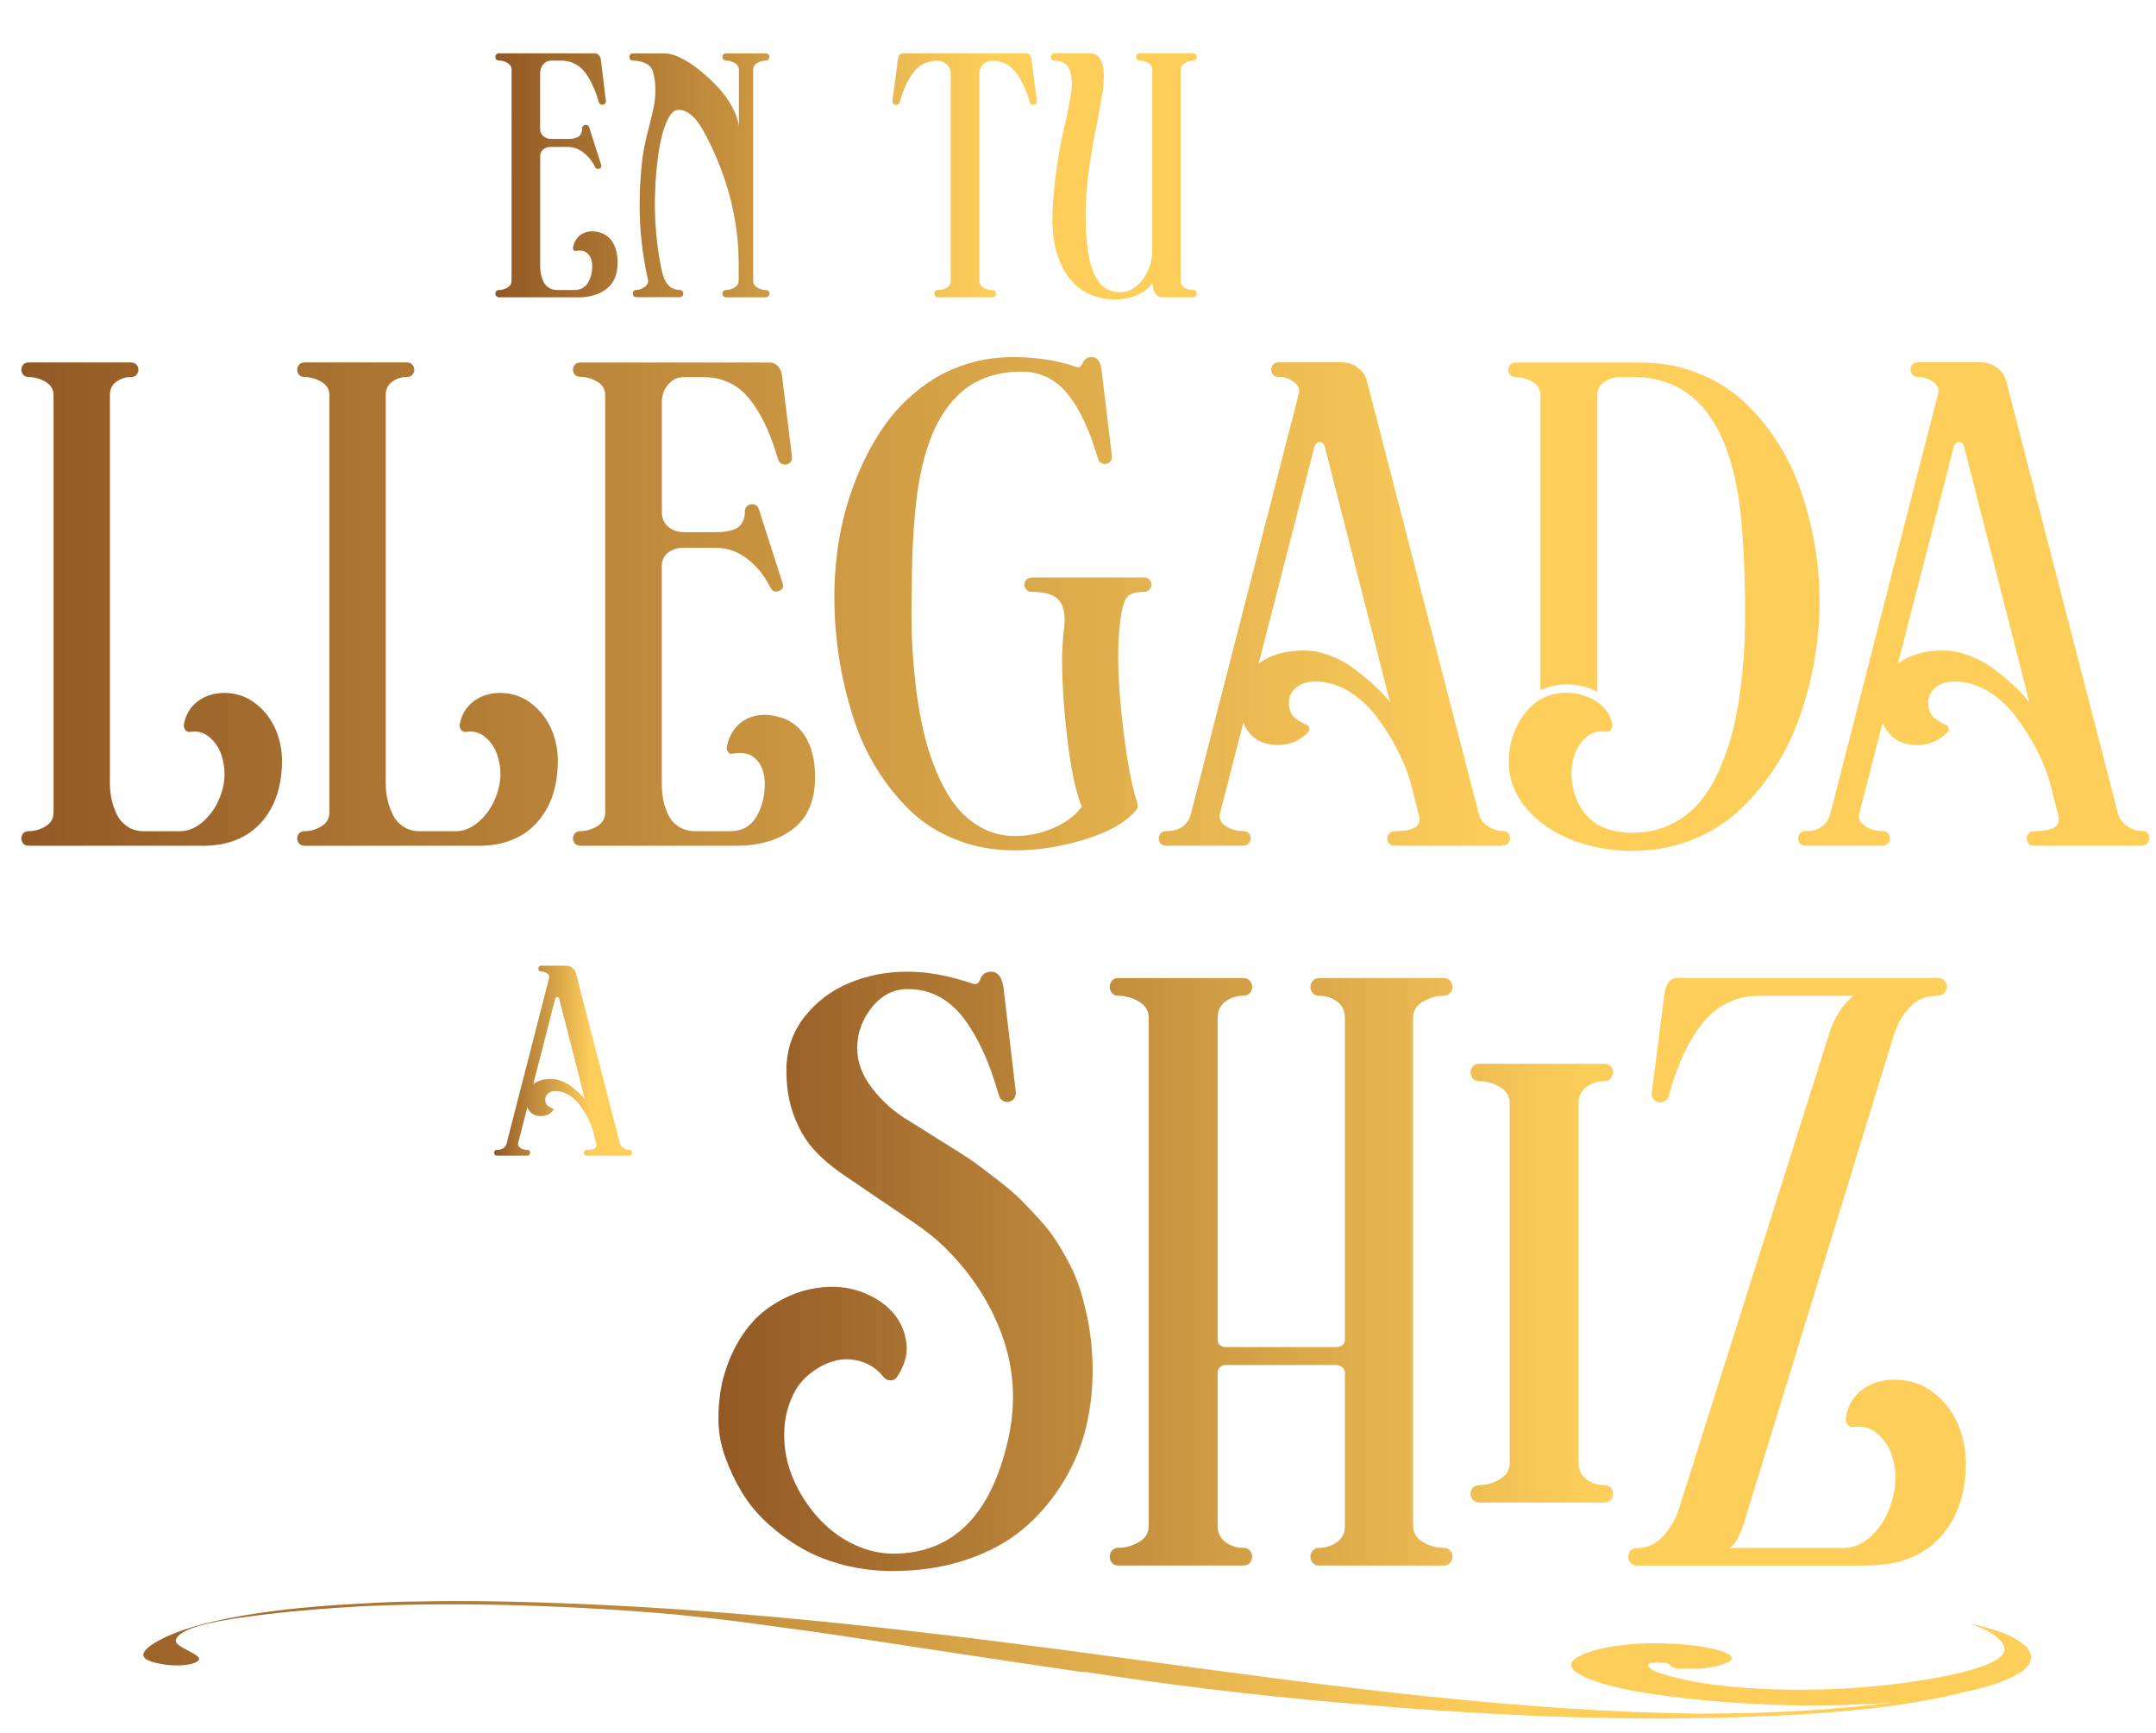
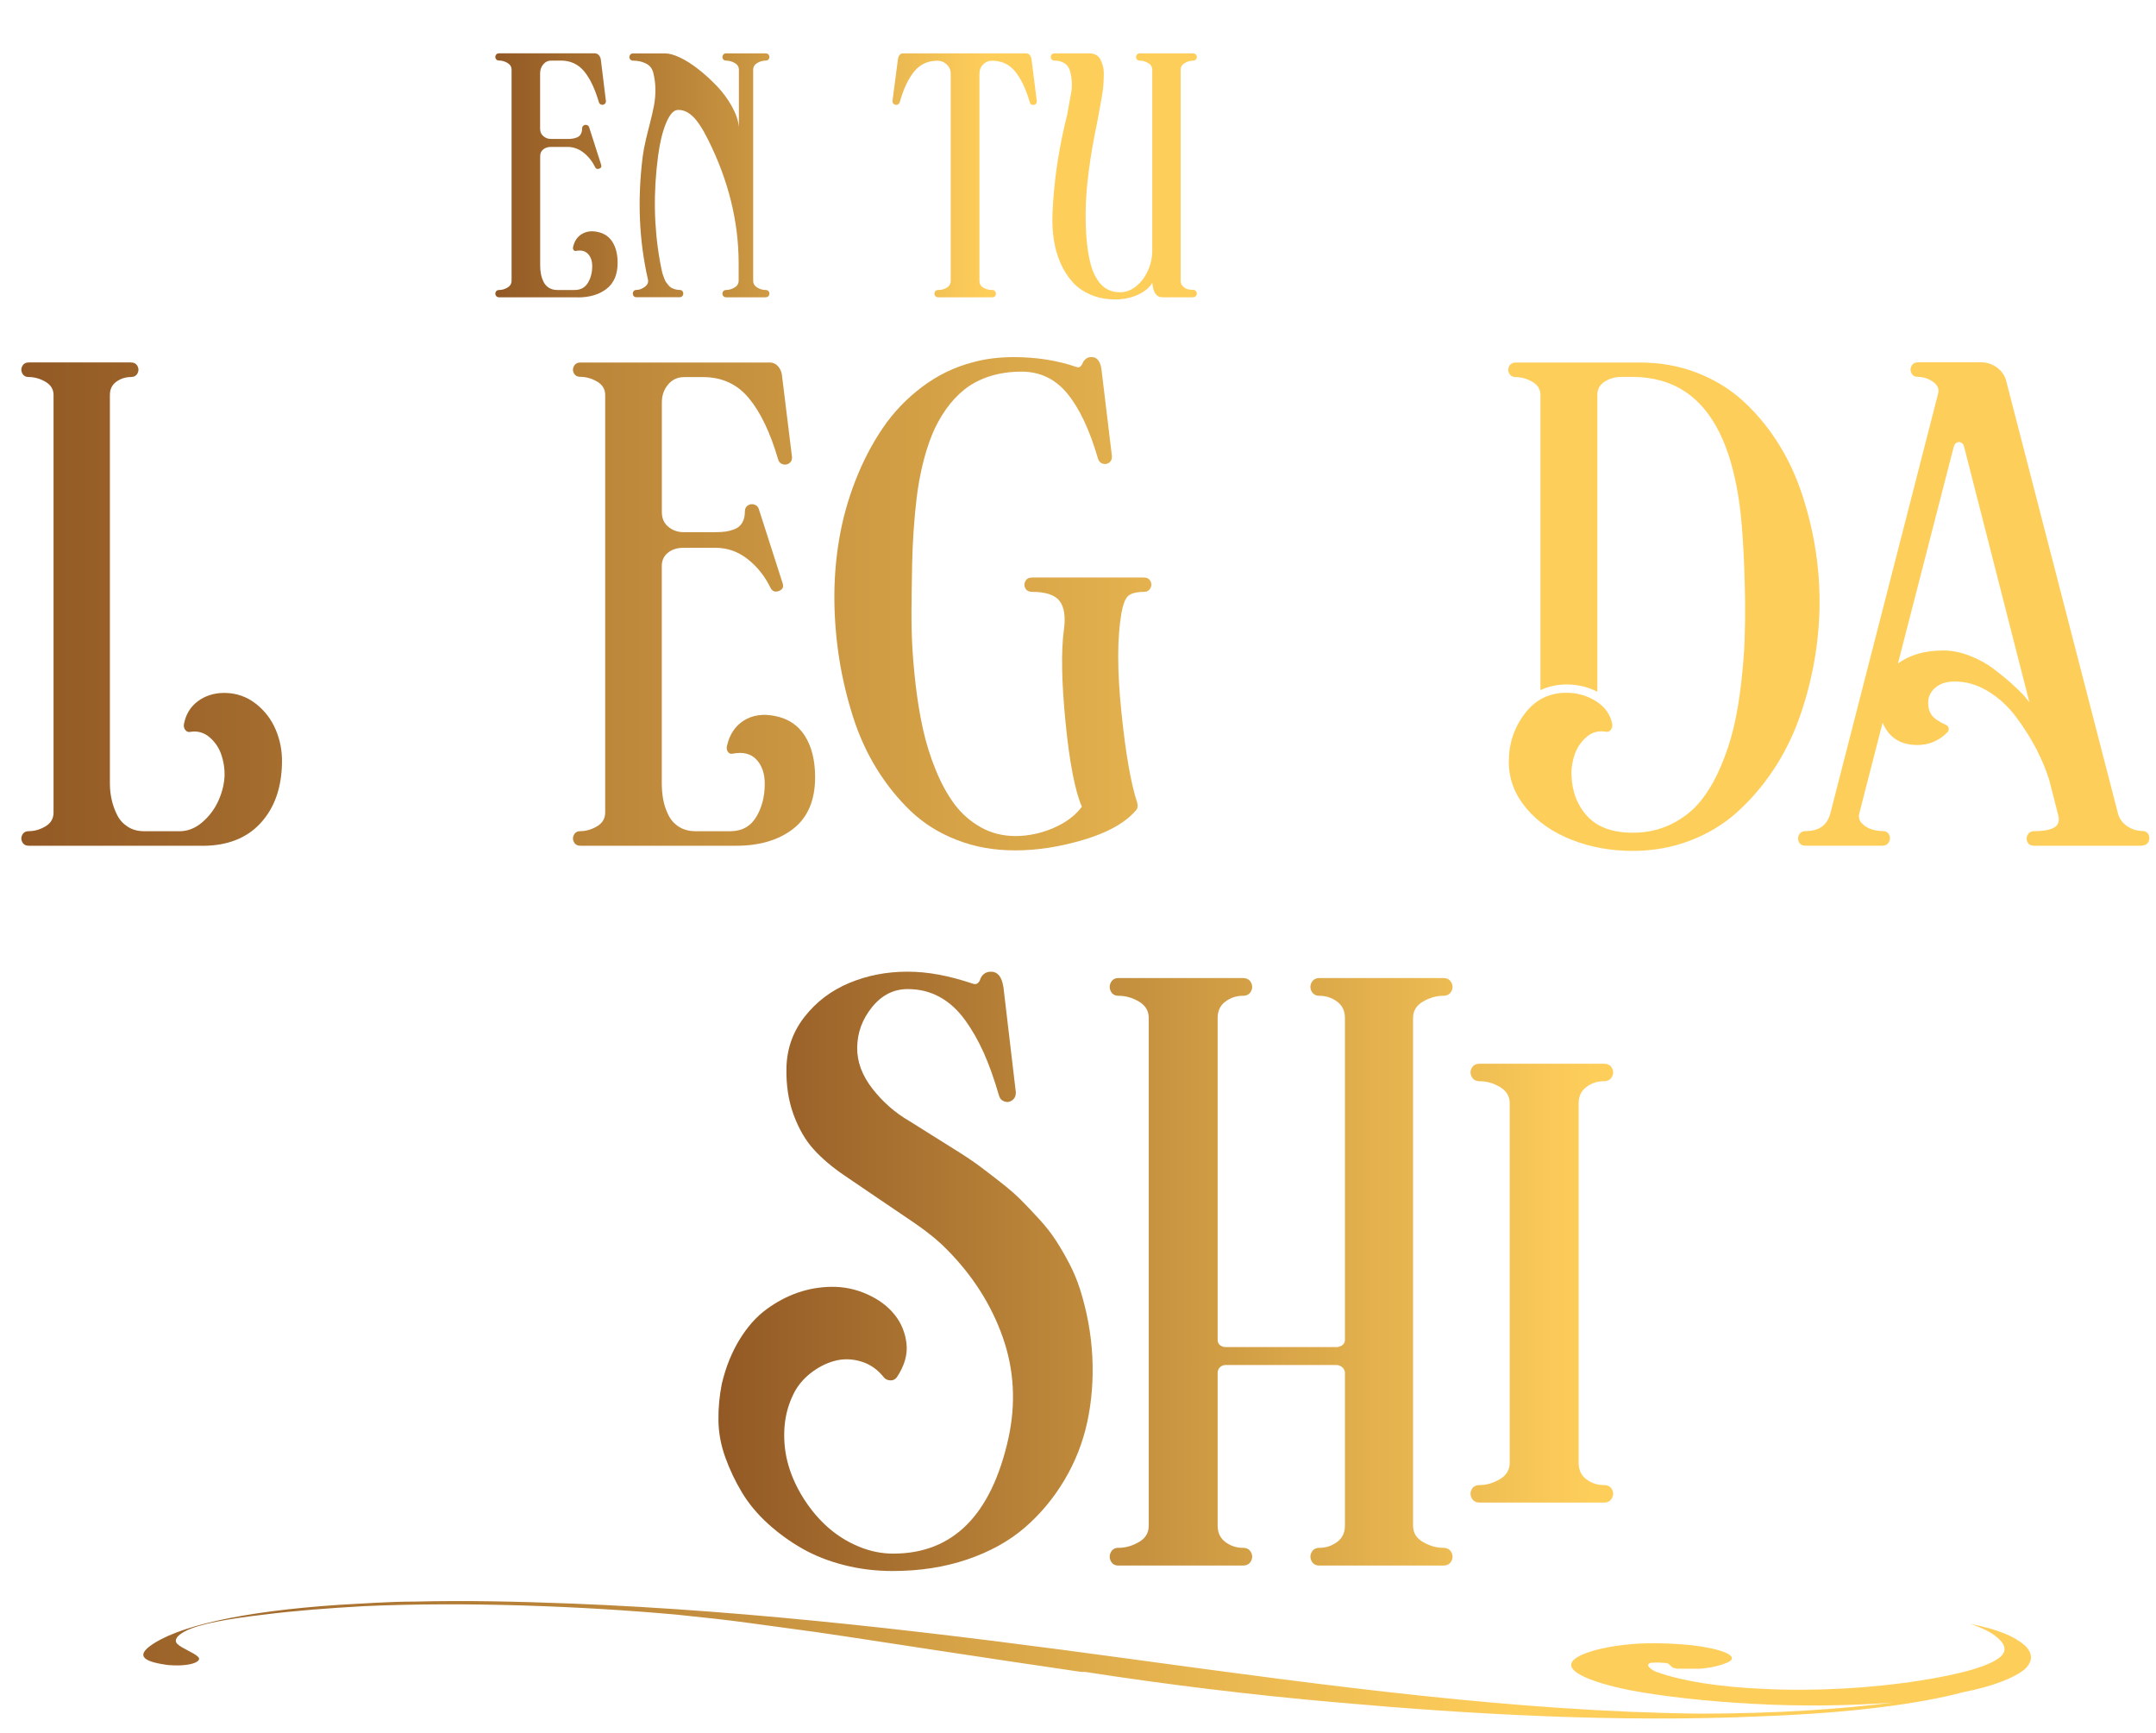
<svg xmlns="http://www.w3.org/2000/svg" xmlns:xlink="http://www.w3.org/1999/xlink" id="es" width="331" height="266" viewBox="0 0 331 266">
  <defs>
    <style>
      .cls-1 {
        fill: url(#linear-gradient);
      }

      .cls-1, .cls-2, .cls-3, .cls-4, .cls-5, .cls-6, .cls-7, .cls-8, .cls-9, .cls-10, .cls-11, .cls-12, .cls-13, .cls-14 {
        stroke-width: 0px;
      }

      .cls-2 {
        fill: url(#linear-gradient-11);
      }

      .cls-3 {
        fill: url(#linear-gradient-12);
      }

      .cls-4 {
        fill: url(#linear-gradient-13);
      }

      .cls-5 {
        fill: url(#linear-gradient-10);
      }

      .cls-6 {
        fill: url(#linear-gradient-14);
      }

      .cls-7 {
        fill: url(#linear-gradient-4);
      }

      .cls-8 {
        fill: url(#linear-gradient-2);
      }

      .cls-9 {
        fill: url(#linear-gradient-3);
      }

      .cls-10 {
        fill: url(#linear-gradient-8);
      }

      .cls-11 {
        fill: url(#linear-gradient-9);
      }

      .cls-12 {
        fill: url(#linear-gradient-7);
      }

      .cls-13 {
        fill: url(#linear-gradient-5);
      }

      .cls-14 {
        fill: url(#linear-gradient-6);
      }
    </style>
    <linearGradient id="linear-gradient" x1="76.05" y1="27.07" x2="183.77" y2="27.07" gradientUnits="userSpaceOnUse">
      <stop offset="0" stop-color="#925925" />
      <stop offset=".7" stop-color="#fece5b" />
    </linearGradient>
    <linearGradient id="linear-gradient-2" x1="75.85" y1="162.8" x2="97.04" y2="162.8" xlink:href="#linear-gradient" />
    <linearGradient id="linear-gradient-3" x1="3.27" y1="92.7" x2="329.99" y2="92.7" xlink:href="#linear-gradient" />
    <linearGradient id="linear-gradient-4" x1="3.27" y1="92.7" x2="329.99" y2="92.7" xlink:href="#linear-gradient" />
    <linearGradient id="linear-gradient-5" x1="3.27" y1="92.7" x2="329.99" y2="92.7" xlink:href="#linear-gradient" />
    <linearGradient id="linear-gradient-6" x1="3.27" y1="92.7" x2="329.99" y2="92.7" xlink:href="#linear-gradient" />
    <linearGradient id="linear-gradient-7" x1="3.27" y1="92.7" x2="329.99" y2="92.7" xlink:href="#linear-gradient" />
    <linearGradient id="linear-gradient-8" x1="3.27" y1="92.7" x2="329.99" y2="92.7" xlink:href="#linear-gradient" />
    <linearGradient id="linear-gradient-9" x1="3.27" y1="92.7" x2="329.99" y2="92.7" xlink:href="#linear-gradient" />
    <linearGradient id="linear-gradient-10" x1="110.31" y1="195.13" x2="301.75" y2="195.13" xlink:href="#linear-gradient" />
    <linearGradient id="linear-gradient-11" x1="110.31" y1="195.13" x2="301.75" y2="195.13" xlink:href="#linear-gradient" />
    <linearGradient id="linear-gradient-12" x1="110.31" y1="195.13" x2="301.75" y2="195.13" xlink:href="#linear-gradient" />
    <linearGradient id="linear-gradient-13" x1="110.31" y1="195.13" x2="301.75" y2="195.13" xlink:href="#linear-gradient" />
    <linearGradient id="linear-gradient-14" x1="1.43" y1="1066.75" x2="331.33" y2="1066.75" gradientTransform="translate(0 -812)" xlink:href="#linear-gradient" />
  </defs>
  <g id="EDIT">
    <g>
      <path class="cls-1" d="m88.69,45.63h-12.07c-.23,0-.4-.09-.5-.28-.1-.19-.1-.38,0-.56.1-.19.27-.28.5-.28.44,0,.87-.12,1.29-.37s.63-.61.63-1.07V10.71c0-.45-.21-.8-.63-1.05s-.85-.37-1.29-.37c-.23,0-.4-.09-.5-.27s-.1-.37,0-.56c.1-.19.27-.28.5-.28h14.69c.24,0,.45.09.62.28.17.19.27.41.31.66l.78,6.36c.02.21-.04.37-.2.49-.15.12-.33.15-.51.09-.19-.05-.31-.18-.37-.38-.61-2.08-1.37-3.66-2.27-4.75-.91-1.08-2.09-1.63-3.54-1.63h-1.48c-.51,0-.92.19-1.25.58-.32.39-.48.85-.48,1.38v8.5c0,.49.17.87.51,1.15s.73.42,1.19.42h2.49c.3,0,.56-.02.79-.05.23-.03.46-.1.71-.2s.43-.27.56-.5.2-.52.2-.86c0-.21.08-.37.23-.46.15-.1.32-.12.5-.07.18.06.29.17.35.35l1.84,5.74c.1.3,0,.5-.29.61-.29.11-.51.03-.64-.24-.44-.91-1.04-1.65-1.78-2.23-.74-.58-1.57-.87-2.47-.87h-2.51c-.49,0-.89.13-1.2.38s-.47.6-.47,1.03v16.83c0,.45.04.88.12,1.29.08.4.21.8.4,1.18s.46.69.82.91c.36.23.79.34,1.3.34h2.66c.91,0,1.58-.37,2.03-1.1.44-.74.66-1.59.66-2.56,0-.8-.22-1.42-.65-1.88s-1.05-.61-1.84-.46c-.15.03-.28-.01-.37-.14-.09-.13-.12-.27-.08-.44.2-.91.64-1.57,1.32-1.99.68-.42,1.48-.54,2.4-.35,1.03.2,1.81.72,2.33,1.55.53.84.79,1.9.79,3.2,0,1.78-.56,3.11-1.69,3.99-1.13.88-2.61,1.32-4.43,1.32Z" />
      <path class="cls-1" d="m117.54,45.63h-6.06c-.23,0-.4-.09-.5-.28-.1-.19-.1-.38,0-.56.1-.19.27-.28.5-.28.44,0,.87-.13,1.29-.38.42-.25.63-.6.63-1.05v-2.72c-.01-6.38-1.57-12.67-4.66-18.86-.87-1.76-1.68-2.99-2.43-3.68s-1.51-1-2.3-.94c-.62.04-1.2.71-1.74,1.98-.54,1.28-.95,2.95-1.23,5.02-.75,5.59-.66,10.98.27,16.17.07.34.11.56.12.65.02.09.06.3.13.65.07.34.13.58.17.7.04.12.12.33.22.61.1.29.19.49.28.61.09.12.21.28.36.47s.3.33.46.42c.16.08.35.16.57.23s.45.11.7.11.42.09.51.28c.1.19.1.38,0,.56-.1.19-.27.28-.51.28h-6.61c-.23,0-.4-.09-.49-.28s-.09-.38,0-.56c.09-.19.26-.28.49-.28.43,0,.86-.16,1.29-.48.43-.32.58-.7.47-1.15-1.37-6-1.63-12.32-.78-18.97.1-.74.26-1.59.49-2.55.23-.96.44-1.83.65-2.61.2-.79.39-1.61.56-2.47.17-.86.24-1.74.23-2.62-.01-.89-.13-1.74-.35-2.57-.17-.61-.54-1.06-1.12-1.34-.58-.29-1.23-.43-1.95-.43-.23,0-.4-.09-.5-.27s-.1-.37,0-.56c.1-.19.27-.28.5-.28h4.96c.61,0,1.37.22,2.29.66.92.44,1.87,1.05,2.85,1.83.98.77,1.91,1.63,2.8,2.56.89.94,1.64,1.96,2.26,3.07.62,1.11.98,2.17,1.08,3.16v-8.76c0-.45-.21-.8-.64-1.05-.43-.24-.87-.37-1.32-.37-.23,0-.4-.09-.5-.27s-.1-.37,0-.56c.1-.19.27-.28.5-.28h6.06c.24,0,.42.09.51.28.1.19.1.37,0,.56s-.27.27-.51.27c-.43,0-.86.12-1.28.37-.42.24-.63.59-.63,1.05v32.37c0,.45.21.8.63,1.05.42.25.85.37,1.28.37.24,0,.42.09.51.28.1.19.1.38,0,.56-.1.19-.27.28-.51.28Z" />
      <path class="cls-1" d="m152.35,45.63h-8.32c-.23,0-.4-.09-.5-.28-.1-.19-.1-.38,0-.56.1-.19.27-.28.5-.28.5,0,.94-.12,1.34-.36.39-.24.59-.59.59-1.05V11.29c0-.54-.2-1.01-.61-1.39-.4-.39-.88-.58-1.44-.58-1.45,0-2.63.54-3.54,1.63-.91,1.09-1.65,2.67-2.24,4.74-.07.2-.19.33-.37.38-.18.06-.35.03-.51-.08-.16-.11-.23-.28-.23-.5l.83-6.36c.03-.25.11-.48.24-.66.13-.19.31-.28.54-.28h18.94c.23,0,.42.1.55.29s.22.41.25.66l.8,6.36c.01.35-.14.55-.46.6-.32.04-.53-.09-.61-.4-.61-2.08-1.37-3.66-2.27-4.75s-2.08-1.63-3.52-1.63c-.54,0-1,.19-1.38.57-.38.38-.56.85-.56,1.4v31.81c0,.48.2.83.61,1.06.41.23.87.35,1.38.35.21,0,.37.09.46.28.1.19.11.38.02.56-.08.19-.25.28-.49.28Z" />
      <path class="cls-1" d="m183.19,45.63h-4.7c-.95,0-1.48-.75-1.58-2.24-.43.76-1.18,1.38-2.24,1.86-1.06.48-2.2.71-3.42.71-1.39,0-2.66-.24-3.79-.72s-2.06-1.13-2.81-1.96c-.74-.83-1.36-1.8-1.84-2.91-.49-1.12-.83-2.3-1.02-3.55-.19-1.25-.26-2.56-.21-3.92.19-4.97.94-10.06,2.26-15.29.13-.69.23-1.26.31-1.72.08-.46.18-.99.29-1.59.11-.6.15-1.19.11-1.75-.04-.56-.13-1.11-.27-1.64-.16-.56-.45-.97-.89-1.23-.44-.25-.94-.38-1.5-.38-.23,0-.4-.09-.5-.27s-.1-.37,0-.56c.1-.19.27-.28.5-.28h5.33c.4,0,.74.08,1.04.23.29.16.52.39.68.71s.29.66.39,1.03c.1.37.14.83.13,1.38-.01.55-.03,1.07-.07,1.56-.03.49-.11,1.07-.23,1.75-.12.68-.23,1.27-.32,1.77s-.2,1.11-.33,1.83c-1.23,5.82-1.84,10.64-1.84,14.46,0,2.22.12,4.12.37,5.69.24,1.57.6,2.81,1.07,3.71.47.9,1.02,1.55,1.65,1.95s1.37.6,2.21.6,1.68-.3,2.44-.91c.76-.61,1.37-1.41,1.82-2.4.45-.99.67-2.03.67-3.11V10.72c0-.45-.21-.8-.64-1.05-.43-.25-.85-.37-1.27-.37-.24,0-.42-.09-.51-.27s-.1-.37,0-.56c.1-.19.27-.28.51-.28h8.18c.23,0,.4.09.5.28.1.19.1.38,0,.56-.1.19-.27.28-.5.28-.43,0-.86.12-1.28.37-.42.24-.63.59-.63,1.05v32.35c0,.35.12.64.35.87s.48.37.74.44.53.1.82.1c.23,0,.4.09.5.28.1.19.1.38,0,.57s-.27.29-.5.29Z" />
    </g>
  </g>
  <g id="EDIT-2" data-name="EDIT">
-     <path class="cls-8" d="m96.58,177.38h-6.5c-.19,0-.32-.07-.39-.22s-.07-.29.01-.44c.08-.15.21-.22.39-.22.58,0,.99-.08,1.23-.24.24-.16.31-.42.2-.79l-.52-2.04c-.19-.62-.46-1.26-.79-1.9-.33-.64-.74-1.28-1.21-1.92s-1.03-1.15-1.68-1.55-1.32-.6-2.02-.6c-.49,0-.88.12-1.17.38s-.43.56-.43.92c0,.29.07.54.21.74s.44.4.89.61c.08.03.12.1.14.19.01.1-.01.17-.07.23-.51.52-1.11.77-1.81.77-1.02,0-1.73-.45-2.1-1.35l-1.41,5.47c-.06.23,0,.43.16.61s.37.29.59.36.45.1.67.1c.18,0,.31.07.38.22.07.15.07.29-.01.44s-.21.22-.39.22h-4.66c-.18,0-.31-.07-.38-.22s-.07-.29,0-.44c.08-.15.21-.22.4-.22.8,0,1.3-.35,1.49-1.06l6.5-25.31c.08-.29-.03-.54-.31-.73-.28-.19-.59-.29-.9-.29-.18,0-.31-.07-.39-.22-.08-.15-.08-.29,0-.44.08-.15.21-.22.39-.22h3.8c.35,0,.67.1.96.31.29.21.48.48.56.81l6.74,26.09c.09.33.27.59.56.78.29.19.59.28.9.28.18,0,.31.07.38.22s.07.29,0,.44-.21.22-.4.22Zm-6.78-8.64l-3.94-15.42c-.03-.12-.09-.21-.18-.25s-.18-.04-.26,0c-.09.05-.15.14-.19.26l-3.36,13.06c.71-.52,1.62-.79,2.73-.79.52,0,1.06.11,1.6.32s1.02.48,1.44.79c.41.31.79.62,1.12.92s.6.56.78.77l.26.33Z" />
-   </g>
+     </g>
  <g id="EDIT-3" data-name="EDIT">
    <g>
      <path class="cls-9" d="m31.07,129.81H4.41c-.46,0-.79-.19-.99-.56s-.2-.75,0-1.12c.2-.37.54-.56,1.02-.56.88,0,1.73-.25,2.55-.74.82-.49,1.23-1.2,1.23-2.12V60.63c0-.88-.42-1.56-1.25-2.04-.83-.48-1.69-.72-2.56-.72-.46,0-.79-.19-.99-.56-.2-.37-.2-.75,0-1.12.2-.37.53-.56.99-.56h15.68c.48,0,.82.19,1.02.56.2.37.2.75,0,1.12-.2.37-.54.56-1.02.56-.81,0-1.55.24-2.22.71-.67.47-1,1.16-1,2.06v59.58c0,.88.09,1.73.28,2.55.19.82.47,1.61.85,2.35.38.75.93,1.34,1.64,1.79.71.45,1.54.67,2.48.67h5.46c1.25,0,2.41-.46,3.48-1.38,1.07-.92,1.9-2.03,2.48-3.32.58-1.29.89-2.59.94-3.88.02-1.07-.15-2.14-.51-3.19-.36-1.05-.96-1.94-1.81-2.66-.84-.72-1.82-1-2.94-.82-.31.07-.56-.03-.76-.28s-.27-.54-.23-.87c.28-1.51,1-2.7,2.14-3.55s2.51-1.28,4.11-1.28c1.8.02,3.39.57,4.77,1.64,1.38,1.07,2.41,2.42,3.09,4.03.68,1.61,1,3.32.95,5.11-.07,3.84-1.17,6.91-3.3,9.22s-5.11,3.47-8.93,3.47Z" />
-       <path class="cls-7" d="m73.42,129.81h-26.66c-.46,0-.79-.19-.99-.56s-.2-.75,0-1.12c.2-.37.54-.56,1.02-.56.88,0,1.73-.25,2.55-.74.82-.49,1.23-1.2,1.23-2.12V60.63c0-.88-.42-1.56-1.25-2.04-.83-.48-1.69-.72-2.56-.72-.46,0-.79-.19-.99-.56-.2-.37-.2-.75,0-1.12.2-.37.53-.56.99-.56h15.68c.48,0,.82.19,1.02.56.2.37.2.75,0,1.12-.2.37-.54.56-1.02.56-.81,0-1.55.24-2.22.71-.67.47-1,1.16-1,2.06v59.58c0,.88.09,1.73.28,2.55.19.82.47,1.61.85,2.35.38.75.93,1.34,1.64,1.79.71.45,1.54.67,2.48.67h5.46c1.25,0,2.41-.46,3.48-1.38,1.07-.92,1.9-2.03,2.48-3.32.58-1.29.89-2.59.94-3.88.02-1.07-.15-2.14-.51-3.19-.36-1.05-.96-1.94-1.81-2.66-.84-.72-1.82-1-2.94-.82-.31.07-.56-.03-.76-.28s-.27-.54-.23-.87c.28-1.51,1-2.7,2.14-3.55s2.51-1.28,4.11-1.28c1.8.02,3.39.57,4.77,1.64,1.38,1.07,2.41,2.42,3.09,4.03.68,1.61,1,3.32.95,5.11-.07,3.84-1.17,6.91-3.3,9.22s-5.11,3.47-8.93,3.47Z" />
      <path class="cls-13" d="m113,129.81h-23.9c-.46,0-.79-.19-.99-.56s-.2-.75,0-1.12c.2-.37.53-.56.99-.56.88,0,1.73-.25,2.56-.74.83-.49,1.25-1.2,1.25-2.12V60.63c0-.9-.42-1.59-1.25-2.07-.83-.48-1.69-.72-2.56-.72-.46,0-.79-.18-.99-.54s-.2-.73,0-1.1c.2-.37.53-.56.99-.56h29.1c.48,0,.89.19,1.23.56.34.37.54.81.61,1.32l1.55,12.59c.04.42-.09.74-.39.97-.31.23-.65.29-1.02.18-.37-.11-.61-.36-.72-.76-1.21-4.12-2.71-7.25-4.5-9.4-1.8-2.15-4.13-3.22-7-3.22h-2.93c-1.01,0-1.83.38-2.47,1.15-.64.77-.95,1.68-.95,2.73v16.83c0,.96.33,1.72,1,2.27.67.55,1.45.82,2.35.82h4.93c.59,0,1.11-.03,1.56-.1.45-.07.92-.2,1.4-.39.48-.2.85-.53,1.12-.99.26-.46.39-1.03.39-1.71,0-.42.15-.72.46-.92.31-.2.64-.24.99-.13.35.11.58.34.69.69l3.65,11.38c.2.59,0,.99-.58,1.2-.58.21-1,.05-1.27-.48-.88-1.8-2.05-3.27-3.52-4.42-1.47-1.15-3.1-1.73-4.9-1.73h-4.96c-.96,0-1.76.25-2.38.76-.62.5-.94,1.18-.94,2.04v33.34c0,.9.08,1.75.23,2.55.15.8.42,1.58.79,2.33.37.76.92,1.36,1.63,1.81.71.45,1.57.67,2.58.67h5.26c1.8,0,3.13-.73,4.01-2.19.88-1.46,1.31-3.15,1.31-5.08,0-1.58-.43-2.82-1.28-3.73-.85-.91-2.07-1.21-3.65-.9-.31.07-.55-.03-.72-.28-.18-.25-.23-.54-.16-.87.39-1.8,1.27-3.11,2.61-3.95,1.35-.83,2.93-1.06,4.75-.69,2.04.39,3.58,1.42,4.62,3.07,1.04,1.66,1.56,3.76,1.56,6.33,0,3.53-1.12,6.16-3.35,7.91-2.24,1.74-5.16,2.61-8.78,2.61Z" />
      <path class="cls-14" d="m158.47,88.64h17.16c.46,0,.79.18.99.54s.2.73,0,1.1-.53.56-.99.56c-1.27.02-2.11.26-2.52.72-.41.46-.72,1.3-.94,2.53-.66,3.79-.66,8.88,0,15.27.66,6.39,1.47,11.01,2.43,13.86.13.48.07.87-.2,1.15-1.6,1.88-4.24,3.38-7.92,4.49-3.68,1.11-7.21,1.66-10.59,1.66s-6.21-.53-8.96-1.59c-2.75-1.06-5.11-2.54-7.09-4.42-1.97-1.89-3.72-4.05-5.23-6.49-1.51-2.44-2.73-5.11-3.65-8.01-.92-2.89-1.62-5.81-2.09-8.75-.47-2.94-.73-5.92-.77-8.94-.04-3.16.19-6.29.71-9.4.51-3.11,1.35-6.15,2.5-9.11,1.15-2.96,2.55-5.65,4.19-8.07,1.64-2.42,3.65-4.53,6.03-6.33,2.38-1.8,4.99-3.07,7.84-3.81,1.93-.53,4.02-.79,6.28-.79,3.44,0,6.64.5,9.6,1.51.26.09.47.07.62-.07s.27-.31.35-.53c.08-.22.23-.43.46-.62.23-.2.53-.3.9-.3.46,0,.82.19,1.07.56.25.37.4.81.45,1.31l1.61,13.35c.02.44-.12.77-.43.99-.31.22-.64.27-1,.15-.36-.12-.6-.38-.71-.77-1.29-4.43-2.87-7.76-4.72-10-1.85-2.24-4.19-3.35-7.02-3.35-1.78,0-3.41.24-4.9.72-1.49.48-2.77,1.15-3.85,2.01-1.07.85-2.04,1.89-2.89,3.11-.85,1.22-1.56,2.52-2.12,3.91-.56,1.39-1.04,2.91-1.43,4.55-.39,1.64-.69,3.28-.89,4.92-.2,1.63-.36,3.33-.48,5.1-.12,1.76-.2,3.43-.23,5-.03,1.57-.06,3.14-.08,4.72v.82c-.04,2.08-.03,4.15.05,6.21.08,2.06.26,4.32.54,6.79.28,2.47.66,4.77,1.13,6.92.47,2.15,1.12,4.25,1.96,6.31.83,2.06,1.8,3.82,2.89,5.29,1.1,1.47,2.44,2.65,4.04,3.55,1.6.9,3.38,1.35,5.33,1.35s3.91-.41,5.82-1.23,3.36-1.91,4.37-3.27c-1.05-2.45-1.89-6.76-2.5-12.92-.61-6.16-.7-10.89-.26-14.2.28-1.97.08-3.44-.62-4.41-.7-.96-2.13-1.45-4.27-1.45-.48,0-.82-.18-1.02-.54-.2-.36-.2-.73,0-1.1s.54-.56,1.02-.56Z" />
-       <path class="cls-12" d="m230.67,129.81h-16.55c-.48,0-.82-.19-1-.56-.19-.37-.18-.75.03-1.12.21-.37.54-.56,1-.56,1.47,0,2.51-.2,3.14-.6.62-.4.79-1.07.51-2.01l-1.33-5.19c-.49-1.59-1.16-3.21-2.01-4.84s-1.87-3.26-3.08-4.87c-1.2-1.61-2.63-2.93-4.28-3.94-1.65-1.01-3.37-1.52-5.15-1.52-1.25,0-2.24.32-2.98.95s-1.1,1.41-1.1,2.33c0,.75.18,1.37.53,1.87.36.5,1.11,1.02,2.27,1.55.2.09.32.25.35.49.03.24-.03.44-.18.59-1.29,1.31-2.83,1.97-4.61,1.97-2.61,0-4.39-1.14-5.35-3.43l-3.58,13.91c-.15.59-.02,1.11.41,1.55.43.44.93.75,1.51.92.58.17,1.14.26,1.69.26.46,0,.78.19.97.56.19.37.17.75-.03,1.12s-.54.56-1,.56h-11.85c-.46,0-.78-.19-.97-.56-.19-.37-.18-.75.02-1.12.2-.37.54-.56,1.02-.56,2.04,0,3.3-.9,3.78-2.7l16.54-64.41c.2-.75-.07-1.36-.79-1.86s-1.49-.74-2.3-.74c-.46,0-.79-.19-.99-.56-.2-.37-.2-.75,0-1.12.2-.37.53-.56.99-.56h9.67c.9,0,1.71.26,2.45.79.73.53,1.21,1.22,1.43,2.07l17.16,66.38c.22.83.7,1.49,1.43,1.97.73.48,1.5.72,2.29.72.46,0,.78.19.97.56.19.37.18.75-.02,1.12s-.54.56-1.02.56Zm-17.25-21.99l-10.03-39.25c-.08-.31-.22-.52-.45-.64-.22-.11-.45-.11-.67,0-.22.12-.39.34-.48.67l-8.56,33.24c1.81-1.33,4.13-2,6.96-2,1.33,0,2.69.27,4.08.82,1.39.54,2.61,1.21,3.65,2s2,1.57,2.86,2.35,1.52,1.43,1.98,1.97l.66.83Z" />
      <path class="cls-10" d="m236.5,105.91v-45.27c0-.88-.42-1.56-1.25-2.04-.83-.48-1.68-.72-2.53-.72-.48,0-.82-.19-1.02-.56-.2-.37-.2-.75,0-1.12.2-.37.54-.56,1.02-.56h19.04c3.09,0,5.97.51,8.65,1.53,2.67,1.02,5,2.42,6.99,4.19,1.98,1.78,3.75,3.84,5.29,6.2,1.55,2.36,2.79,4.91,3.75,7.66.95,2.75,1.68,5.57,2.17,8.45s.74,5.78.74,8.7-.27,6.09-.81,9.12c-.54,3.04-1.32,5.98-2.35,8.84s-2.37,5.51-4.01,7.96c-1.64,2.44-3.5,4.59-5.56,6.43-2.06,1.84-4.46,3.28-7.2,4.32-2.74,1.04-5.66,1.56-8.75,1.56-3.35,0-6.47-.56-9.35-1.69-2.88-1.13-5.21-2.73-6.97-4.82-1.76-2.08-2.67-4.41-2.71-6.97-.04-2.81.75-5.3,2.38-7.5,1.63-2.19,3.79-3.29,6.46-3.29,1.67,0,3.19.44,4.57,1.31,1.38.88,2.2,2.05,2.47,3.52.04.33-.03.62-.23.87s-.45.35-.76.28c-1.12-.2-2.1.07-2.94.79s-1.45,1.62-1.83,2.68c-.37,1.06-.54,2.13-.49,3.21.07,2.52.88,4.62,2.43,6.3,1.56,1.68,3.88,2.52,6.97,2.52,2.17,0,4.14-.44,5.92-1.32,1.78-.88,3.25-2.03,4.42-3.45,1.17-1.42,2.2-3.16,3.09-5.21.89-2.05,1.57-4.1,2.06-6.16.48-2.06.87-4.32,1.15-6.79.28-2.47.46-4.68.53-6.64.07-1.96.09-3.99.07-6.1-.11-6.99-.45-12.29-1.02-15.88-1.6-10.1-5.55-16.04-11.84-17.82-1.38-.39-2.87-.59-4.47-.59h-1.61c-.99,0-1.86.24-2.61.72-.76.48-1.13,1.17-1.13,2.07v45.54c-1.42-.74-3-1.12-4.73-1.12-1.4,0-2.73.29-3.98.85Z" />
      <path class="cls-11" d="m328.82,129.81h-16.55c-.48,0-.82-.19-1-.56-.19-.37-.18-.75.03-1.12.21-.37.54-.56,1-.56,1.47,0,2.51-.2,3.14-.6.62-.4.79-1.07.51-2.01l-1.33-5.19c-.49-1.59-1.16-3.21-2.01-4.84s-1.87-3.26-3.08-4.87c-1.2-1.61-2.63-2.93-4.28-3.94-1.65-1.01-3.37-1.52-5.15-1.52-1.25,0-2.24.32-2.98.95s-1.1,1.41-1.1,2.33c0,.75.18,1.37.53,1.87.36.5,1.11,1.02,2.27,1.55.2.09.32.25.35.49.03.24-.03.44-.18.59-1.29,1.31-2.83,1.97-4.61,1.97-2.61,0-4.39-1.14-5.35-3.43l-3.58,13.91c-.15.59-.02,1.11.41,1.55.43.44.93.75,1.51.92.58.17,1.14.26,1.69.26.46,0,.78.19.97.56.19.37.17.75-.03,1.12s-.54.56-1,.56h-11.85c-.46,0-.78-.19-.97-.56-.19-.37-.18-.75.02-1.12.2-.37.54-.56,1.02-.56,2.04,0,3.3-.9,3.78-2.7l16.54-64.41c.2-.75-.07-1.36-.79-1.86s-1.49-.74-2.3-.74c-.46,0-.79-.19-.99-.56-.2-.37-.2-.75,0-1.12.2-.37.53-.56.99-.56h9.67c.9,0,1.71.26,2.45.79.73.53,1.21,1.22,1.43,2.07l17.16,66.38c.22.83.7,1.49,1.43,1.97.73.48,1.5.72,2.29.72.46,0,.78.19.97.56.19.37.18.75-.02,1.12s-.54.56-1.02.56Zm-17.25-21.99l-10.03-39.25c-.08-.31-.22-.52-.45-.64-.22-.11-.45-.11-.67,0-.22.12-.39.34-.48.67l-8.56,33.24c1.81-1.33,4.13-2,6.96-2,1.33,0,2.69.27,4.08.82,1.39.54,2.61,1.21,3.65,2s2,1.57,2.86,2.35,1.52,1.43,1.98,1.97l.66.83Z" />
    </g>
  </g>
  <g id="EDIT-4" data-name="EDIT">
    <g>
      <path class="cls-5" d="m154.04,151.41l1.92,16.27c0,.53-.19.93-.56,1.2-.37.27-.77.33-1.2.18-.43-.15-.71-.46-.84-.94-.72-2.48-1.49-4.65-2.32-6.51-.83-1.86-1.8-3.56-2.92-5.1-1.12-1.53-2.41-2.7-3.88-3.5-1.47-.8-3.09-1.2-4.88-1.2-2.16,0-3.98.92-5.48,2.77-1.49,1.85-2.25,3.91-2.28,6.19-.03,2.18.75,4.29,2.34,6.33,1.59,2.04,3.49,3.71,5.71,4.99,1.56.98,2.75,1.72,3.57,2.24.82.51,1.98,1.24,3.48,2.18,1.51.94,2.69,1.74,3.56,2.38.87.64,1.96,1.48,3.28,2.51s2.39,1.96,3.22,2.79c.83.83,1.75,1.81,2.78,2.93,1.03,1.12,1.88,2.22,2.58,3.29.69,1.07,1.37,2.24,2.04,3.52.67,1.27,1.21,2.58,1.64,3.92,1.09,3.43,1.72,6.89,1.9,10.39.17,3.5-.09,6.84-.78,10.03-.69,3.19-1.87,6.17-3.54,8.96-1.67,2.79-3.7,5.21-6.09,7.27-2.4,2.06-5.33,3.68-8.81,4.86-3.47,1.18-7.29,1.77-11.44,1.77-2.61,0-5.11-.31-7.49-.92-2.38-.61-4.52-1.46-6.41-2.54-1.89-1.08-3.64-2.35-5.26-3.82-1.61-1.47-2.93-3.05-3.96-4.76-1.03-1.71-1.88-3.5-2.56-5.38-.68-1.88-1.03-3.77-1.06-5.67-.03-1.91.15-3.79.52-5.66.61-2.56,1.52-4.81,2.72-6.77,1.2-1.96,2.57-3.5,4.12-4.64,1.54-1.13,3.14-1.98,4.8-2.56,1.65-.57,3.36-.87,5.12-.9,1.94-.03,3.8.35,5.55,1.14,1.76.79,3.16,1.82,4.2,3.12,1.04,1.29,1.65,2.78,1.84,4.46.19,1.68-.31,3.4-1.48,5.16-.27.35-.61.51-1.04.48-.43-.03-.76-.2-1-.52-.96-1.2-2.13-2-3.52-2.4-1.39-.4-2.73-.42-4.04-.06-1.31.36-2.54,1-3.7,1.92-1.16.92-2.05,2.03-2.66,3.34-.8,1.68-1.24,3.48-1.32,5.39-.08,1.92.15,3.76.68,5.52.53,1.76,1.33,3.46,2.4,5.12,1.07,1.65,2.29,3.08,3.68,4.3,1.39,1.21,2.94,2.18,4.68,2.9,1.73.72,3.49,1.08,5.28,1.08,9.16,0,15.06-5.9,17.69-17.7,1.17-5.38.88-10.56-.88-15.54-1.76-4.98-4.62-9.47-8.59-13.46-1.33-1.36-3-2.71-4.99-4.07-1.99-1.35-3.81-2.59-5.46-3.7-1.64-1.11-3.4-2.31-5.27-3.58s-3.44-2.6-4.71-4c-1.27-1.4-2.29-3.17-3.08-5.31-.79-2.14-1.15-4.52-1.1-7.13.05-2.98.99-5.63,2.8-7.93,1.81-2.3,4.1-4.03,6.87-5.18,2.77-1.15,5.74-1.72,8.91-1.72s6.35.61,10.03,1.84c.32.11.57.08.76-.08.19-.16.32-.37.4-.64.08-.27.26-.52.54-.76.28-.24.65-.36,1.1-.36,1.01,0,1.64.76,1.88,2.28Z" />
      <path class="cls-2" d="m221.58,240.29h-19.02c-.56,0-.96-.23-1.2-.68-.24-.45-.24-.91,0-1.36.24-.45.64-.68,1.2-.68.99,0,1.88-.29,2.7-.88.81-.59,1.22-1.42,1.22-2.52v-23.46c0-.32-.13-.6-.4-.84-.27-.24-.57-.36-.92-.36h-16.98c-.35,0-.64.11-.88.34-.24.23-.36.51-.36.86v23.46c0,1.09.4,1.93,1.2,2.52.8.59,1.69.88,2.68.88.59,0,1,.23,1.24.68.24.45.24.91,0,1.36-.24.45-.65.68-1.24.68h-19.1c-.56,0-.95-.23-1.18-.68-.23-.45-.23-.91,0-1.36.23-.45.62-.68,1.18-.68,1.07,0,2.1-.29,3.12-.88s1.52-1.42,1.52-2.52v-77.93c0-1.09-.51-1.93-1.52-2.52-1.01-.59-2.05-.88-3.12-.88-.56,0-.95-.23-1.18-.68-.23-.45-.23-.91,0-1.36.23-.45.62-.68,1.18-.68h19.1c.59,0,1,.23,1.24.68.24.45.24.91,0,1.36-.24.45-.65.68-1.24.68-.99,0-1.88.29-2.68.88-.8.59-1.2,1.43-1.2,2.52v49.44c0,.32.12.58.36.78.24.2.53.3.88.3h16.98c.35,0,.65-.1.92-.3.27-.2.4-.46.4-.78v-49.44c0-1.09-.41-1.93-1.22-2.52-.81-.59-1.71-.88-2.7-.88-.56,0-.96-.23-1.2-.68-.24-.45-.24-.91,0-1.36.24-.45.64-.68,1.2-.68h19.02c.59,0,1,.23,1.24.68.24.45.24.91,0,1.36-.24.45-.65.68-1.24.68-1.04,0-2.07.29-3.1.88-1.03.59-1.54,1.43-1.54,2.52v77.93c0,1.09.51,1.93,1.54,2.52,1.03.59,2.06.88,3.1.88.59,0,1,.23,1.24.68.24.45.24.91,0,1.36-.24.45-.65.68-1.24.68Z" />
      <path class="cls-3" d="m246.24,230.62h-19.1c-.56,0-.96-.23-1.2-.68-.24-.45-.24-.9,0-1.34.24-.44.64-.66,1.2-.66,1.07,0,2.1-.3,3.12-.9,1.01-.6,1.52-1.45,1.52-2.54v-55.15c0-1.09-.51-1.93-1.52-2.52s-2.05-.88-3.12-.88c-.56,0-.96-.23-1.2-.68-.24-.45-.24-.9,0-1.34.24-.44.64-.66,1.2-.66h19.1c.59,0,1,.22,1.24.66.24.44.24.89,0,1.34-.24.45-.65.68-1.24.68-.99,0-1.88.29-2.68.88-.8.59-1.2,1.42-1.2,2.52v55.15c0,1.12.4,1.97,1.2,2.56.8.59,1.69.88,2.68.88.59,0,1,.22,1.24.66.24.44.24.88,0,1.34-.24.45-.65.68-1.24.68Z" />
-       <path class="cls-4" d="m286.8,240.29h-35.41c-.59,0-1-.23-1.24-.68-.24-.45-.24-.9,0-1.34.24-.44.65-.66,1.24-.66,1.49,0,2.8-.6,3.92-1.8s1.93-2.6,2.44-4.2l23.14-73.14c.75-2.34,1.96-4.22,3.64-5.63h-14.35c-3.49,0-6.35,1.32-8.59,3.96-2.24,2.64-4.04,6.43-5.4,11.39-.13.48-.43.79-.88.94-.45.15-.87.08-1.24-.2s-.53-.69-.48-1.22l1.96-15.27c.08-.61.27-1.15.58-1.62.31-.47.74-.7,1.3-.7h40.04c.59,0,1,.23,1.24.68.24.45.23.91-.03,1.36s-.71.68-1.34.68c-1.64,0-3,.55-4.06,1.66-1.07,1.11-1.89,2.49-2.46,4.13l-22.54,73.37c-.3,1.2-.69,2.34-1.17,3.42-.49,1.08-1,1.8-1.55,2.18h17.43c1.52,0,2.9-.57,4.14-1.7,1.24-1.13,2.18-2.48,2.82-4.06.64-1.57.99-3.14,1.04-4.72.05-1.28-.14-2.56-.58-3.84s-1.17-2.36-2.2-3.24-2.22-1.21-3.58-1c-.4.05-.72-.07-.96-.38-.24-.31-.33-.66-.28-1.06.27-1.84,1.11-3.28,2.52-4.32s3.1-1.54,5.08-1.52c2.21.03,4.16.69,5.86,2,1.69,1.31,2.94,2.93,3.76,4.88s1.21,4.01,1.18,6.19c-.05,4.66-1.39,8.4-4.02,11.21-2.62,2.81-6.27,4.22-10.93,4.22Z" />
    </g>
  </g>
  <g id="swoosh_copy_4" data-name="swoosh copy 4">
    <path class="cls-6" d="m25.43,255.52c3.7.4,5.7-.5,5-1.2-.7-.7-2.5-1.3-3.2-2-.6-.6,0-1.3,1.1-1.9,2.2-1.2,7-2,12.2-2.6,4.7-.6,10-1,15.4-1.3,15.6-.7,33.5,0,47.9,1.3,3.9.4,7.7.8,11.3,1.3l10.3,1.4c6.2.9,12.5,1.9,18.5,2.8,7.2,1.1,14.6,2.2,22.1,3.3h.6c12.3,1.9,25.1,3.5,38.9,4.7,20.2,1.8,43,3.1,65.1,2.1,13.5-.5,24.1-1.9,30.8-3.7,4.6-.9,7.8-2.2,9.4-3.5,1.3-1.2,1.3-2.5,0-3.7-1.5-1.3-3.9-2.4-8.4-3.3,2.1.7,3.4,1.4,4.3,2.2s1.3,1.6.8,2.4c-1.2,1.9-7.5,3.3-12.6,4.1-7.5,1.2-16.3,1.7-24.2,1.3-6.9-.3-12.5-1.2-16.4-2.6-.8-.3-1.9-1.1-.9-1.4.3,0,.9-.1,1.9,0,.8,0,.9.2,1.1.4.2.2.3.4,1.1.5h3.5c2.5-.2,3.8-.8,4.3-1,1.9-1-1.3-2.1-5.6-2.6-2.9-.3-6.1-.4-8.9-.2-3.7.3-6.9,1-8.6,2-3.3,1.9,2,3.9,8,5.1,4.7.9,11.5,1.7,19,2.1,7.3.4,14.7.3,21.4-.2-7.9,1-18,1.7-29.6,1.7-28.1-.3-57.4-4.3-86.8-8.3-29.2-4-58.2-7.5-86.6-8.6-8-.3-15.8-.5-23.9-.3-4,0-7.9.3-11.7.5-14.9,1-25,3.3-29.1,6.4-1.4,1.1-1.7,2.2,2.6,2.8h-.1Z" />
  </g>
</svg>